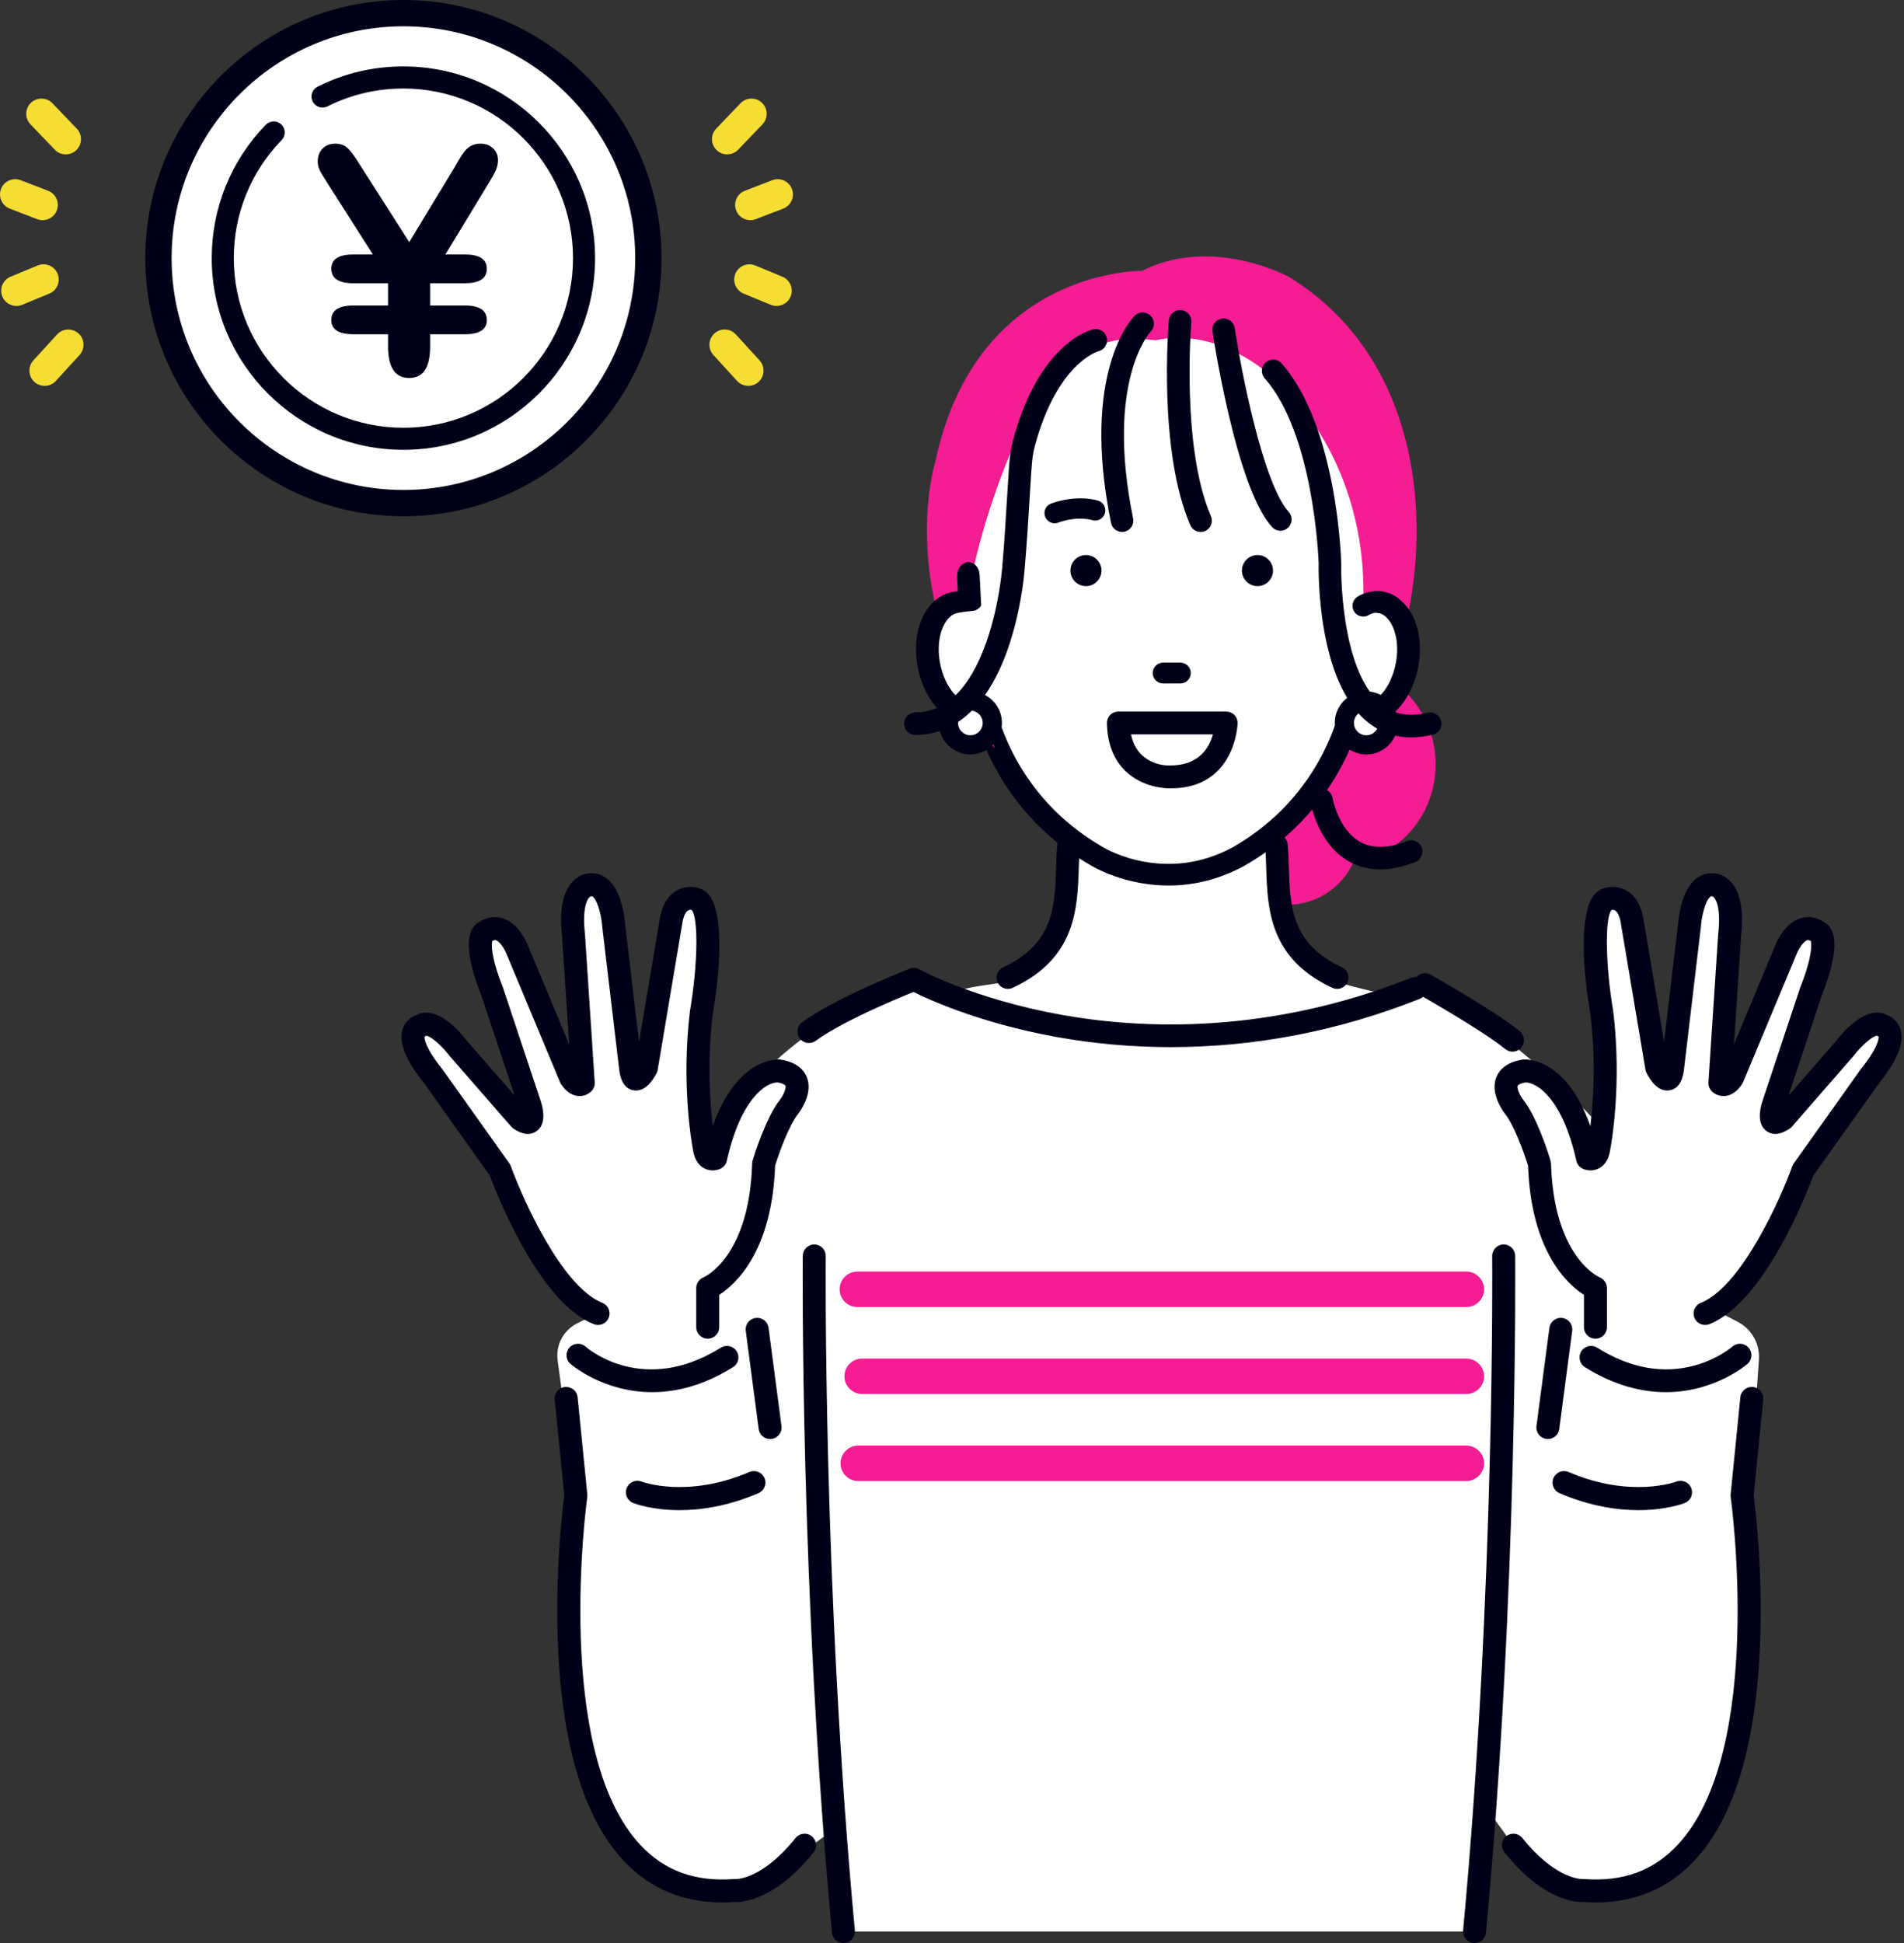
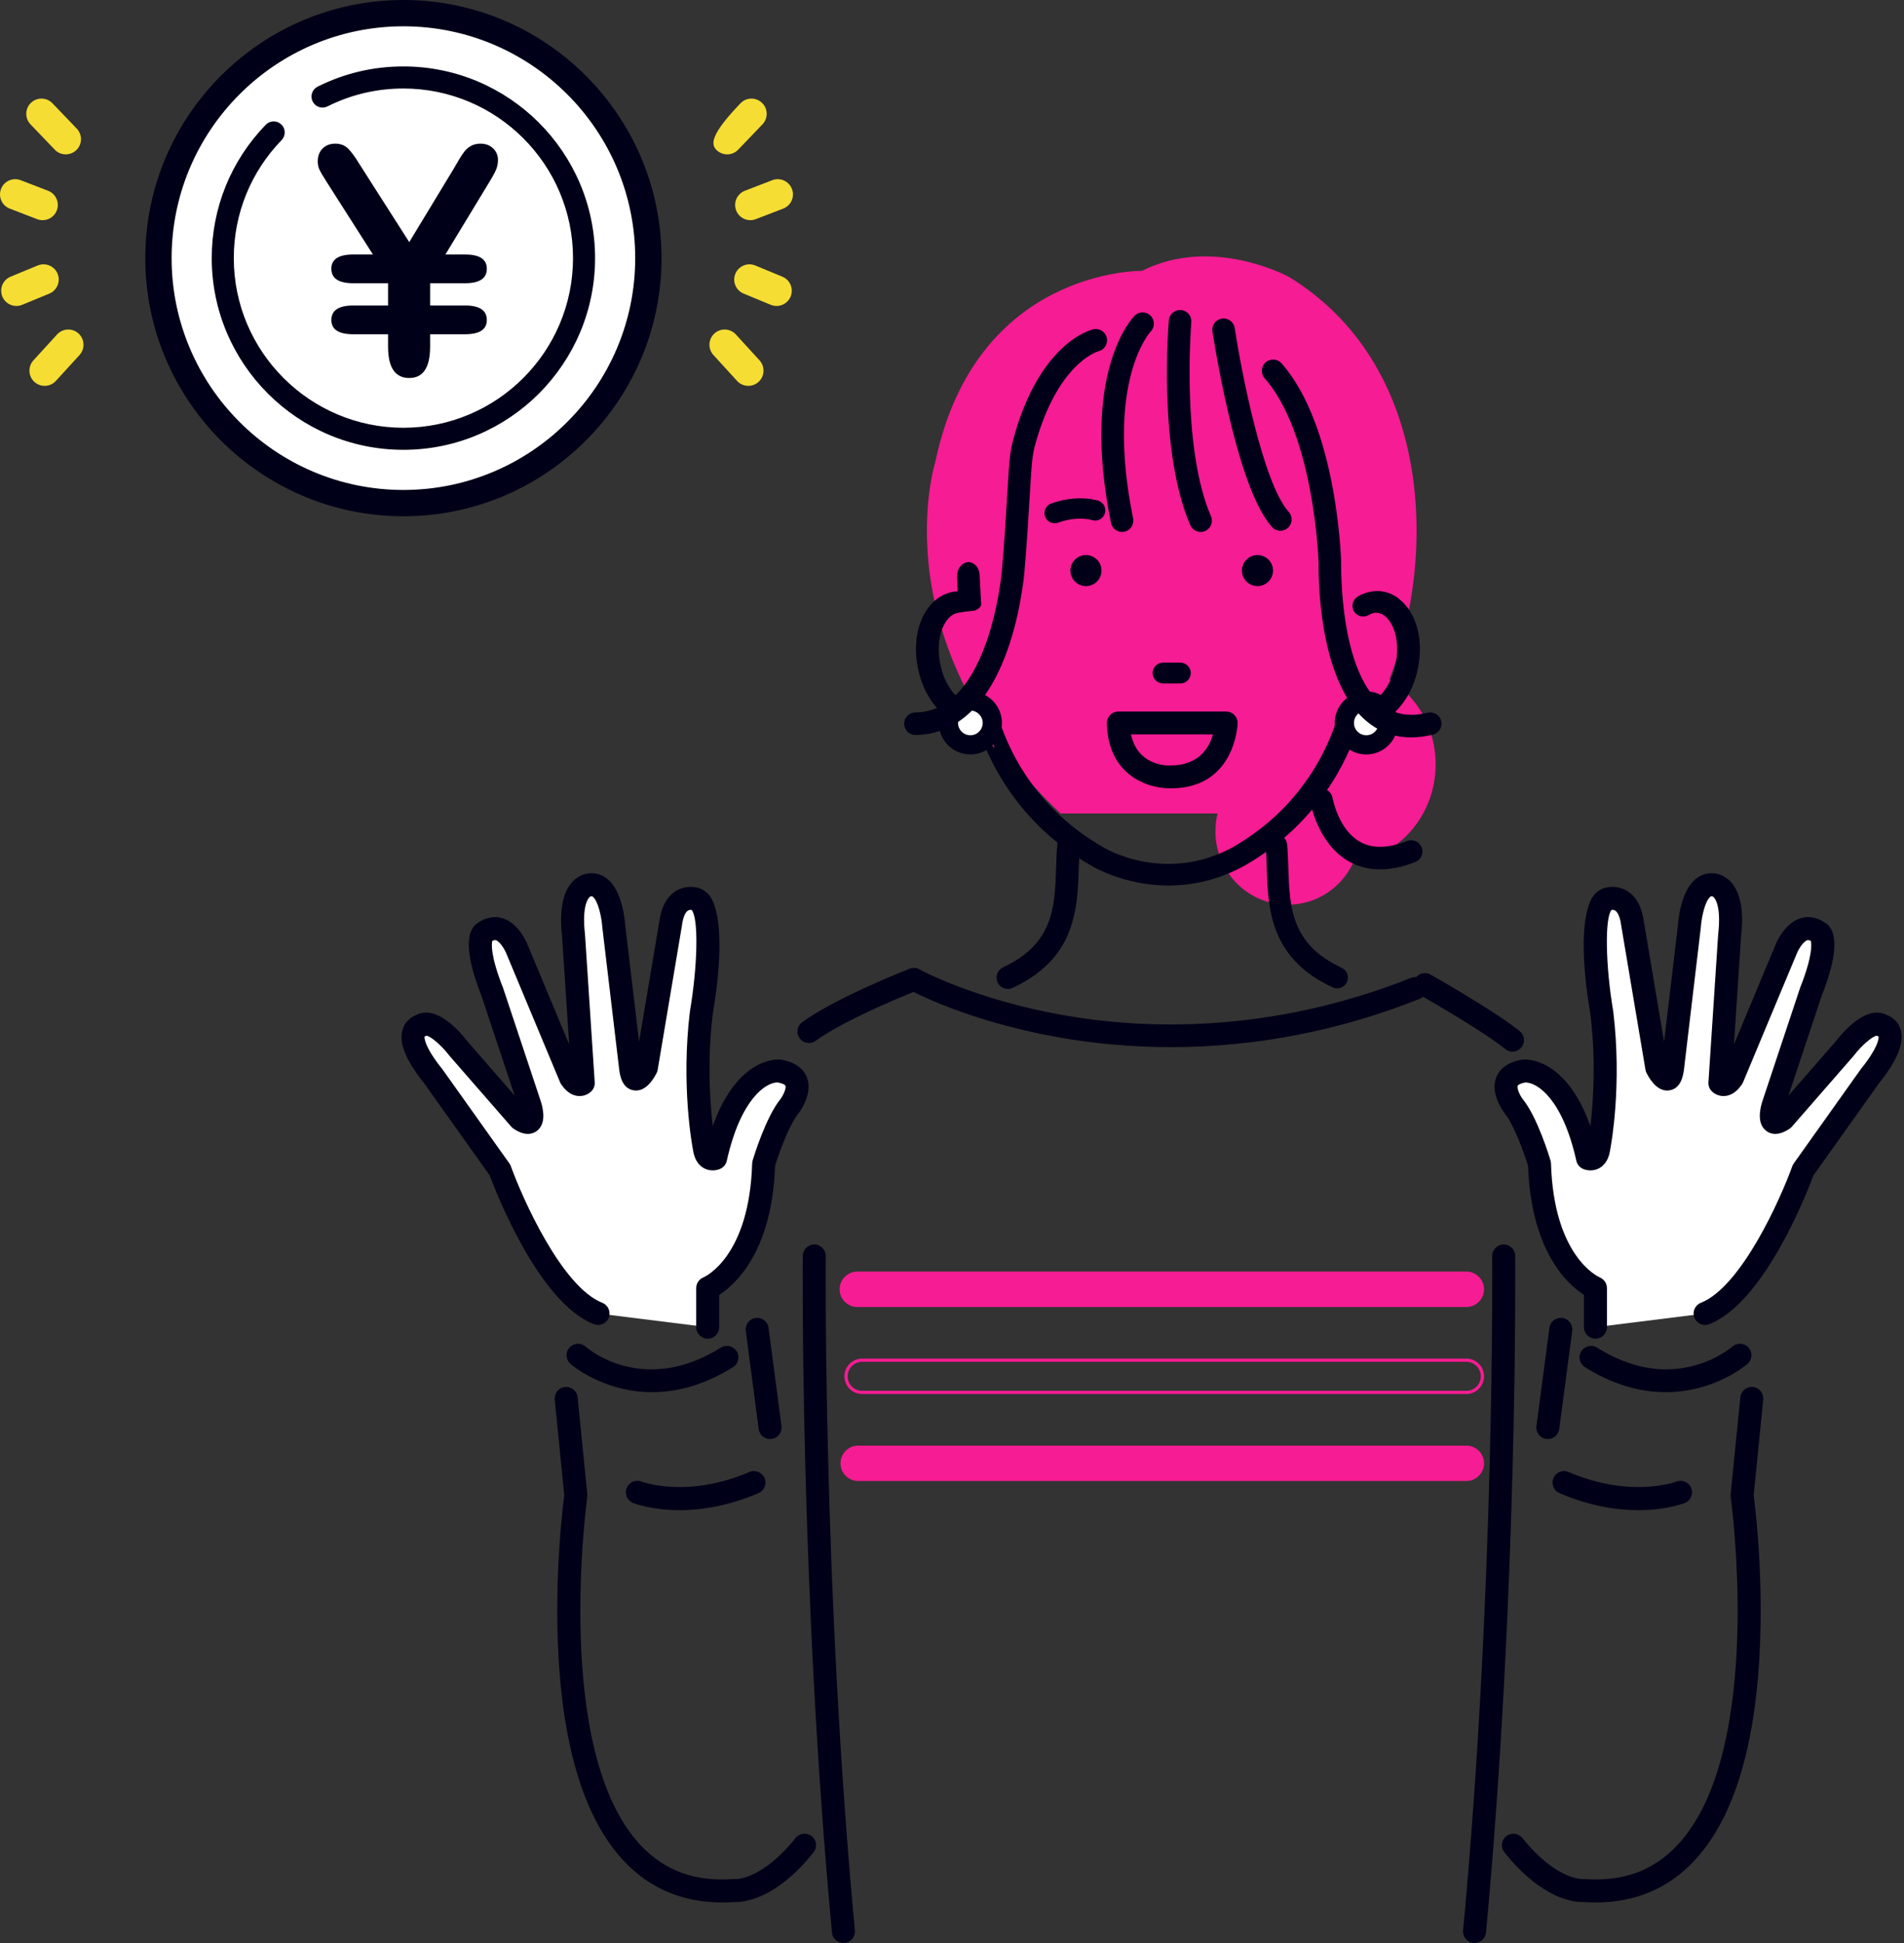
<svg xmlns="http://www.w3.org/2000/svg" width="147" height="150" viewBox="0 0 147 150" fill="none">
  <rect x="0" y="0" width="147" height="150" fill="#333333" stroke="none" />
  <mask id="mask0_802_1013" style="mask-type:alpha" maskUnits="userSpaceOnUse" x="2" y="0" width="145" height="150">
    <rect x="2" width="145" height="150" fill="#D9D9D9" />
  </mask>
  <g mask="url(#mask0_802_1013)">
</g>
  <g clip-path="url(#clip0_802_1013)">
    <path d="M110.841 59.006C110.841 54.775 107.545 51.345 103.479 51.345C99.412 51.345 96.116 54.775 96.116 59.006C96.116 59.205 96.126 59.401 96.14 59.596C94.745 60.626 93.838 62.294 93.838 64.177C93.838 67.306 96.34 69.843 99.427 69.843C101.661 69.843 103.588 68.514 104.483 66.594C108.074 66.084 110.841 62.882 110.841 59.006Z" fill="#F61C93" />
    <path d="M88.17 20.912C88.17 20.912 75.365 20.682 72.216 35.641C72.216 35.641 67.808 49.45 81.873 62.798H101.605C101.605 62.798 104.597 59.45 107.273 52.441C111.051 42.545 110.422 28.047 99.506 21.373C99.506 21.373 93.628 18.151 88.17 20.912Z" fill="#F61C93" />
-     <path d="M134.769 119.953L135.798 104.956C135.881 103.744 135.235 102.597 134.155 102.04L131.317 100.576C128.875 88.332 113.154 77.516 110.276 76.275C109.726 76.037 109.086 76.279 108.826 76.82C108.226 77.073 108.931 76.808 108.338 77.031C105.733 76.51 103.937 76.053 103.436 75.843C102.296 75.364 101.366 74.876 100.885 74.279C98.231 70.981 98.687 66.445 98.597 64.296C103.32 60.54 104.015 56.744 104.51 54.682C104.728 54.819 104.961 54.917 105.214 54.961C106.816 55.23 108.466 53.355 108.903 50.772C109.337 48.19 108.392 46.522 106.791 46.252C106.419 46.19 105.605 46.623 105.243 46.774C105.803 34.179 96.777 24.593 89.22 26.272C87.932 26.143 84.424 25.501 81.033 29.421C78.988 31.784 75.544 40.057 74.605 46.965C74.244 46.815 73.87 46.758 73.498 46.82C71.897 47.09 71.328 48.518 71.387 50.772C71.455 53.39 73.474 55.23 75.075 54.961C75.328 54.917 75.562 54.819 75.779 54.682C76.292 56.818 77.066 60.499 82.189 64.296C82.036 66.536 81.176 72.581 79.793 74.01C79.26 74.561 78.647 75.26 77.266 75.843C76.879 76.006 74.723 76.1 73.282 76.719C71.773 76.103 72.015 76.188 72.015 76.188C71.768 75.632 71.134 75.41 70.559 75.608C53.155 81.575 48.897 99.996 48.897 99.996L44.557 102.166C43.499 102.695 42.894 103.838 43.052 105.01L44.46 115.455C44.46 115.455 39.962 159.942 64.288 141.281L65.116 149.112H113.844L114.774 139.615L116.843 142.447C116.843 142.447 135.768 158.276 134.769 119.953Z" fill="white" />
    <path d="M97.085 42.85C96.423 42.85 95.885 43.386 95.885 44.049C95.885 44.711 96.423 45.248 97.085 45.248C97.747 45.248 98.284 44.711 98.284 44.049C98.284 43.386 97.747 42.85 97.085 42.85Z" fill="#000018" />
    <path d="M85.041 44.049C85.041 43.386 84.504 42.85 83.842 42.85C83.18 42.85 82.643 43.386 82.643 44.049C82.643 44.711 83.18 45.248 83.842 45.248C84.504 45.248 85.041 44.711 85.041 44.049Z" fill="#000018" />
    <path d="M81.426 40.397C81.103 40.397 80.8 40.197 80.685 39.875C80.539 39.466 80.752 39.016 81.162 38.87C83.219 38.135 84.741 38.636 84.805 38.657C85.216 38.797 85.436 39.244 85.296 39.655C85.157 40.065 84.713 40.285 84.304 40.149C84.246 40.131 83.194 39.814 81.691 40.351C81.603 40.383 81.514 40.397 81.426 40.397Z" fill="#000018" />
    <path d="M108.733 46.995C108.212 46.262 107.511 45.807 106.705 45.679C106.508 45.648 106.308 45.638 106.122 45.649L106.295 47.312C106.34 47.312 106.38 47.315 106.417 47.321C106.723 47.369 107.026 47.586 107.271 47.931C107.811 48.69 108 49.889 107.776 51.137C107.405 53.203 106.099 54.48 105.156 54.33C105.034 54.31 104.912 54.263 104.782 54.187C104.546 54.047 104.25 54.022 103.989 54.12C103.726 54.221 103.53 54.436 103.464 54.696C102.924 56.807 101.031 62.08 95.134 65.431C89.969 68.209 85.414 65.553 85.221 65.436C79.313 62.083 77.42 56.808 76.881 54.696C76.814 54.435 76.618 54.22 76.355 54.12C76.096 54.022 75.795 54.048 75.561 54.187C75.434 54.263 75.312 54.31 75.191 54.33C74.248 54.471 72.939 53.202 72.568 51.138C72.344 49.889 72.533 48.69 73.073 47.93C73.318 47.586 73.621 47.369 73.924 47.321C73.963 47.315 74.449 47.224 74.494 47.224L75.244 47.141C75.244 47.141 75.834 46.932 75.747 46.578L75.634 44.414C75.634 44.089 75.455 43.456 74.75 43.38C74.742 43.382 73.894 43.487 73.895 44.502L73.944 45.648C73.841 45.653 73.739 45.663 73.637 45.679C72.832 45.807 72.132 46.262 71.611 46.995C70.816 48.113 70.534 49.725 70.838 51.417C71.351 54.275 73.362 56.264 75.43 55.978C76.289 58.689 78.569 63.6 84.296 66.852C84.398 66.913 86.825 68.363 90.221 68.363C92.228 68.363 94.175 67.862 96.026 66.865C101.771 63.603 104.054 58.689 104.914 55.978C106.981 56.27 108.993 54.276 109.507 51.417C109.81 49.725 109.528 48.114 108.733 46.995Z" fill="#000018" />
    <path d="M105.214 54.961C104.961 54.917 104.728 54.819 104.51 54.682C104.35 55.347 104.072 56.314 103.611 57.443C104.563 56.582 105.403 55.727 106.144 54.883C105.838 54.982 105.525 55.013 105.214 54.961Z" fill="#F61C93" />
    <path d="M75.779 54.682C75.562 54.819 75.328 54.917 75.075 54.961C74.717 55.021 74.357 54.969 74.007 54.83C74.998 55.986 75.972 56.969 76.805 57.748C76.267 56.488 75.953 55.407 75.779 54.682Z" fill="#F61C93" />
    <path d="M76.613 55.81C76.613 56.745 75.854 57.504 74.918 57.504C73.983 57.504 73.224 56.745 73.224 55.81C73.224 54.874 73.983 54.116 74.918 54.116C75.854 54.116 76.613 54.874 76.613 55.81Z" fill="white" />
    <path d="M74.918 58.245C73.575 58.245 72.483 57.153 72.483 55.81C72.483 54.467 73.575 53.374 74.918 53.374C76.261 53.374 77.354 54.467 77.354 55.81C77.354 57.153 76.261 58.245 74.918 58.245ZM74.918 54.857C74.393 54.857 73.966 55.285 73.966 55.81C73.966 56.335 74.393 56.762 74.918 56.762C75.444 56.762 75.871 56.335 75.871 55.81C75.871 55.285 75.444 54.857 74.918 54.857Z" fill="#000018" />
    <path d="M107.181 55.81C107.181 56.745 106.422 57.504 105.487 57.504C104.551 57.504 103.792 56.745 103.792 55.81C103.792 54.874 104.551 54.116 105.487 54.116C106.422 54.116 107.181 54.874 107.181 55.81Z" fill="white" />
    <path d="M105.486 58.245C104.143 58.245 103.051 57.153 103.051 55.81C103.051 54.467 104.143 53.374 105.486 53.374C106.83 53.374 107.922 54.467 107.922 55.81C107.922 57.153 106.83 58.245 105.486 58.245ZM105.486 54.857C104.961 54.857 104.534 55.285 104.534 55.81C104.534 56.335 104.961 56.762 105.486 56.762C106.012 56.762 106.439 56.335 106.439 55.81C106.439 55.285 106.012 54.857 105.486 54.857Z" fill="#000018" />
    <path d="M89.797 52.764H91.13C91.574 52.764 91.935 52.403 91.935 51.959C91.935 51.515 91.574 51.154 91.13 51.154H89.797C89.353 51.154 88.992 51.515 88.992 51.959C88.992 52.403 89.353 52.764 89.797 52.764Z" fill="#000018" />
    <path d="M90.392 60.86C90.349 60.86 90.305 60.859 90.261 60.859H90.256C90.001 60.859 88.231 60.811 86.903 59.535C85.975 58.643 85.49 57.397 85.461 55.83C85.456 55.593 85.547 55.364 85.713 55.195C85.879 55.026 86.106 54.931 86.343 54.931H94.669C94.906 54.931 95.133 55.026 95.299 55.195C95.465 55.364 95.556 55.593 95.552 55.83C95.551 55.88 95.398 60.86 90.392 60.86ZM90.267 59.094C90.272 59.094 90.278 59.094 90.282 59.094C92.574 59.128 93.373 57.697 93.645 56.695H87.321C87.808 59.039 89.977 59.105 90.253 59.094H90.267Z" fill="#000018" />
    <path d="M90.394 80.795C87.024 80.795 84.053 80.458 81.605 80.017C74.593 78.753 70.335 76.435 70.157 76.337C69.754 76.115 69.608 75.609 69.83 75.206C70.052 74.803 70.558 74.656 70.96 74.878C71.002 74.901 75.206 77.181 81.969 78.391C88.196 79.504 97.934 79.91 108.969 75.528C109.396 75.359 109.88 75.567 110.05 75.995C110.219 76.422 110.01 76.906 109.583 77.076C102.488 79.893 95.908 80.795 90.394 80.795Z" fill="#000018" />
    <path d="M90.394 80.838C87.423 80.838 84.463 80.576 81.597 80.059C74.576 78.793 70.314 76.472 70.136 76.374C69.713 76.141 69.559 75.608 69.792 75.185C69.905 74.981 70.091 74.832 70.315 74.767C70.539 74.702 70.775 74.728 70.981 74.841C71.022 74.864 75.249 77.146 81.977 78.349C88.198 79.461 97.928 79.867 108.953 75.489C109.17 75.402 109.408 75.405 109.623 75.499C109.837 75.591 110.003 75.762 110.089 75.979C110.175 76.196 110.172 76.434 110.079 76.649C109.987 76.864 109.816 77.029 109.599 77.116C103.379 79.585 96.918 80.838 90.394 80.838ZM70.559 74.818C70.486 74.818 70.412 74.828 70.339 74.849C70.136 74.908 69.969 75.042 69.867 75.226C69.657 75.608 69.796 76.089 70.177 76.3C70.355 76.397 74.605 78.712 81.612 79.975C84.473 80.491 87.428 80.752 90.394 80.752C96.907 80.752 103.358 79.502 109.567 77.036C109.763 76.958 109.917 76.809 110.001 76.615C110.084 76.421 110.088 76.207 110.01 76.011C109.849 75.606 109.388 75.407 108.984 75.568C97.94 79.954 88.193 79.547 81.962 78.433C75.22 77.228 70.981 74.939 70.939 74.916C70.821 74.851 70.691 74.818 70.559 74.818Z" fill="#000018" />
    <path d="M77.814 76.301C77.5 76.301 77.2 76.123 77.059 75.82C76.865 75.403 77.046 74.908 77.463 74.714C81.384 72.889 81.479 70.031 81.579 67.006C81.599 66.406 81.62 65.785 81.673 65.186C81.713 64.728 82.112 64.387 82.575 64.43C83.033 64.47 83.372 64.874 83.331 65.332C83.282 65.886 83.263 66.457 83.243 67.061C83.141 70.138 83.014 73.966 78.165 76.223C78.051 76.276 77.932 76.301 77.814 76.301Z" fill="#000018" />
    <path d="M77.814 76.345C77.475 76.345 77.163 76.146 77.02 75.838C76.817 75.401 77.007 74.879 77.445 74.675C81.343 72.861 81.437 70.017 81.536 67.005C81.557 66.399 81.577 65.781 81.63 65.182C81.651 64.947 81.761 64.735 81.941 64.585C82.12 64.436 82.347 64.368 82.579 64.388C82.811 64.408 83.023 64.518 83.173 64.697C83.323 64.877 83.394 65.104 83.374 65.337C83.325 65.889 83.306 66.459 83.286 67.062C83.183 70.151 83.056 73.995 78.183 76.263C78.066 76.317 77.942 76.345 77.814 76.345ZM82.496 64.469C82.313 64.469 82.138 64.532 81.996 64.65C81.834 64.786 81.734 64.977 81.715 65.19C81.663 65.786 81.642 66.403 81.622 67C81.521 70.046 81.426 72.917 77.481 74.753C77.086 74.937 76.914 75.407 77.097 75.802C77.227 76.08 77.508 76.259 77.814 76.259C77.93 76.259 78.042 76.234 78.147 76.185C82.972 73.939 83.099 70.125 83.2 67.06C83.221 66.455 83.24 65.884 83.288 65.329C83.307 65.119 83.243 64.914 83.107 64.752C82.972 64.591 82.781 64.492 82.571 64.473C82.546 64.471 82.521 64.469 82.496 64.469Z" fill="#000018" />
    <path d="M103.233 76.301C103.115 76.301 102.996 76.276 102.882 76.223C98.033 73.966 97.906 70.137 97.804 67.06C97.784 66.457 97.765 65.886 97.716 65.332C97.676 64.874 98.014 64.47 98.472 64.43C98.929 64.387 99.334 64.728 99.374 65.186C99.427 65.785 99.448 66.405 99.468 67.005C99.568 70.031 99.663 72.889 103.585 74.714C104.002 74.908 104.182 75.403 103.988 75.82C103.847 76.123 103.547 76.301 103.233 76.301Z" fill="#000018" />
-     <path d="M103.233 76.344C103.105 76.344 102.981 76.317 102.864 76.262C97.991 73.994 97.864 70.151 97.761 67.063C97.741 66.459 97.722 65.889 97.673 65.336C97.653 65.103 97.724 64.876 97.874 64.697C98.024 64.518 98.236 64.408 98.468 64.388C98.694 64.366 98.925 64.436 99.105 64.586C99.286 64.737 99.396 64.948 99.417 65.183C99.47 65.781 99.49 66.399 99.51 66.998C99.611 70.017 99.705 72.861 103.603 74.675C104.04 74.879 104.23 75.401 104.027 75.838C103.884 76.146 103.572 76.344 103.233 76.344ZM98.55 64.469C98.525 64.469 98.501 64.471 98.476 64.473C98.266 64.491 98.075 64.59 97.94 64.752C97.804 64.914 97.74 65.118 97.759 65.329C97.807 65.884 97.826 66.455 97.846 67.059C97.948 70.125 98.075 73.939 102.9 76.185C103.005 76.234 103.117 76.259 103.233 76.259C103.539 76.259 103.82 76.079 103.949 75.802C104.133 75.407 103.961 74.936 103.567 74.753C99.621 72.917 99.526 70.046 99.425 67.007C99.405 66.403 99.384 65.786 99.332 65.19C99.313 64.979 99.213 64.788 99.05 64.652C98.907 64.533 98.732 64.469 98.55 64.469Z" fill="#000018" />
    <path d="M113.209 100.776H66.191C65.505 100.776 64.949 100.219 64.949 99.533C64.949 98.847 65.505 98.29 66.191 98.29H113.209C113.895 98.29 114.452 98.847 114.452 99.533C114.452 100.219 113.895 100.776 113.209 100.776Z" fill="#F61C93" />
    <path d="M113.209 100.9H66.191C65.437 100.9 64.824 100.287 64.824 99.533C64.824 98.78 65.437 98.166 66.191 98.166H113.209C113.963 98.166 114.576 98.78 114.576 99.533C114.576 100.287 113.963 100.9 113.209 100.9ZM66.191 98.415C65.574 98.415 65.073 98.917 65.073 99.533C65.073 100.15 65.574 100.652 66.191 100.652H113.209C113.826 100.652 114.327 100.15 114.327 99.533C114.327 98.917 113.826 98.415 113.209 98.415H66.191Z" fill="#F61C93" />
-     <path d="M113.209 107.493H66.56C65.874 107.493 65.318 106.937 65.318 106.25C65.318 105.564 65.874 105.008 66.56 105.008H113.209C113.896 105.008 114.452 105.564 114.452 106.25C114.452 106.937 113.896 107.493 113.209 107.493Z" fill="#F61C93" />
    <path d="M113.209 107.617H66.56C65.806 107.617 65.193 107.004 65.193 106.251C65.193 105.497 65.806 104.884 66.56 104.884H113.209C113.963 104.884 114.576 105.497 114.576 106.251C114.576 107.004 113.963 107.617 113.209 107.617ZM66.56 105.132C65.943 105.132 65.442 105.634 65.442 106.251C65.442 106.867 65.943 107.369 66.56 107.369H113.209C113.826 107.369 114.328 106.867 114.328 106.251C114.328 105.634 113.826 105.132 113.209 105.132H66.56Z" fill="#F61C93" />
    <path d="M113.209 114.21H66.26C65.573 114.21 65.017 113.654 65.017 112.968C65.017 112.281 65.573 111.725 66.26 111.725H113.209C113.896 111.725 114.452 112.281 114.452 112.968C114.452 113.654 113.896 114.21 113.209 114.21Z" fill="#F61C93" />
    <path d="M113.209 114.335H66.259C65.506 114.335 64.893 113.722 64.893 112.968C64.893 112.214 65.506 111.601 66.259 111.601H113.209C113.963 111.601 114.576 112.214 114.576 112.968C114.576 113.722 113.963 114.335 113.209 114.335ZM66.259 111.85C65.643 111.85 65.141 112.351 65.141 112.968C65.141 113.585 65.643 114.086 66.259 114.086H113.209C113.826 114.086 114.327 113.585 114.327 112.968C114.327 112.351 113.826 111.85 113.209 111.85H66.259Z" fill="#F61C93" />
    <path d="M86.63 41.066C86.225 41.066 85.862 40.782 85.778 40.37C83.403 28.709 87.431 24.544 87.604 24.372C87.945 24.033 88.495 24.035 88.834 24.376C89.171 24.715 89.171 25.261 88.836 25.6C88.77 25.67 85.328 29.445 87.483 40.023C87.579 40.493 87.275 40.953 86.805 41.049C86.746 41.061 86.688 41.066 86.63 41.066Z" fill="#000018" />
    <path d="M70.677 56.74C70.2 56.74 69.811 56.356 69.807 55.879C69.803 55.398 70.189 55.005 70.669 55.001C73.028 54.979 74.865 53.175 76.129 49.638C77.139 46.815 77.364 43.939 77.367 43.91C77.546 41.86 77.662 39.912 77.755 38.346C77.848 36.788 77.915 35.662 78.005 35.027C78.058 34.646 78.127 34.303 78.215 33.978C79.055 30.866 80.311 28.497 81.95 26.936C83.234 25.712 84.296 25.449 84.413 25.423C84.882 25.318 85.346 25.614 85.451 26.083C85.554 26.548 85.264 27.009 84.802 27.118C84.721 27.141 81.616 28.055 79.894 34.432C79.825 34.687 79.771 34.961 79.727 35.269C79.648 35.836 79.579 36.989 79.492 38.449C79.398 40.026 79.281 41.988 79.1 44.051C79.092 44.165 78.86 47.15 77.779 50.191C76.266 54.447 73.813 56.712 70.685 56.74H70.677Z" fill="#000018" />
    <path d="M108.96 56.925C107.691 56.925 106.56 56.529 105.583 55.738C101.687 52.588 101.794 44.109 101.808 43.466C101.79 42.961 101.403 33.479 97.64 29.202C97.323 28.842 97.358 28.292 97.718 27.975C98.079 27.657 98.629 27.692 98.946 28.053C103.21 32.898 103.536 43.01 103.547 43.438C103.548 43.453 103.548 43.469 103.547 43.484C103.545 43.566 103.379 51.721 106.678 54.386C107.635 55.16 108.793 55.369 110.217 55.025C110.684 54.913 111.154 55.199 111.267 55.666C111.38 56.133 111.093 56.603 110.626 56.716C110.047 56.855 109.491 56.925 108.96 56.925Z" fill="#000018" />
    <path d="M106.549 67.118C105.671 67.118 104.866 66.911 104.137 66.499C101.733 65.135 101.189 62.023 101.167 61.891C101.088 61.417 101.408 60.969 101.882 60.89C102.354 60.812 102.803 61.13 102.883 61.603C102.889 61.641 103.325 64.045 105.003 64.989C105.95 65.523 107.172 65.501 108.634 64.927C109.081 64.752 109.586 64.971 109.762 65.418C109.937 65.866 109.717 66.371 109.27 66.546C108.301 66.927 107.392 67.118 106.549 67.118Z" fill="#000018" />
    <path d="M92.696 41.066C92.359 41.066 92.039 40.87 91.897 40.542C89.413 34.809 90.207 25.137 90.243 24.728C90.284 24.25 90.706 23.895 91.183 23.936C91.662 23.977 92.017 24.398 91.976 24.877C91.968 24.972 91.184 34.522 93.493 39.851C93.684 40.291 93.482 40.803 93.041 40.995C92.928 41.043 92.811 41.066 92.696 41.066Z" fill="#000018" />
    <path d="M98.853 40.973C98.615 40.973 98.379 40.877 98.207 40.687C97.024 39.376 95.889 36.418 94.834 31.893C94.065 28.597 93.612 25.615 93.608 25.585C93.536 25.11 93.863 24.667 94.338 24.596C94.812 24.525 95.256 24.851 95.328 25.326C95.81 28.524 97.5 37.309 99.498 39.52C99.82 39.877 99.792 40.427 99.436 40.749C99.269 40.899 99.061 40.973 98.853 40.973Z" fill="#000018" />
    <path d="M107.401 47.636C107.238 47.636 107.074 47.588 106.93 47.488C106.345 47.084 105.759 47.429 105.694 47.47C105.31 47.71 104.799 47.601 104.553 47.221C104.307 46.84 104.407 46.336 104.784 46.085C105.357 45.703 106.652 45.281 107.873 46.126C108.249 46.387 108.343 46.903 108.082 47.279C107.922 47.511 107.663 47.636 107.401 47.636Z" fill="#000018" />
    <path d="M60.142 82.68C60.142 82.68 56.824 82.358 55.246 89.423C55.246 89.423 54.527 89.747 54.378 88.624C54.378 88.624 53.454 83.947 54.142 78.218C54.142 78.218 55.596 69.646 53.58 69.38C53.58 69.38 52.078 68.969 51.777 71.295L49.902 82.437C49.902 82.437 48.932 84.318 48.694 82.521L47.385 71.496C47.385 71.496 47.173 68.172 45.591 68.306C45.591 68.306 43.829 68.234 44.28 72.212L45.03 83.616C45.03 83.616 44.63 84.05 44.062 83.211L39.933 73.322C39.933 73.322 38.997 70.856 37.394 71.982C37.394 71.982 36.395 72.496 37.999 76.549L40.912 85.305C40.912 85.305 41.564 87.351 40.142 86.397L35.381 80.933C35.381 80.933 33.536 78.512 32.483 79.185C32.483 79.185 30.631 79.582 33.458 83.093L38.607 90.333C38.607 90.333 41.992 99.746 46.173 101.401L54.64 102.458V99.437C54.64 99.437 58.718 97.799 58.959 89.845C58.959 89.845 59.909 86.672 60.958 85.39C60.958 85.39 62.712 83.101 60.142 82.68Z" fill="white" />
    <path d="M145.334 79.185C144.281 78.512 142.436 80.933 142.436 80.933L137.675 86.397C136.253 87.351 136.905 85.305 136.905 85.305L139.818 76.549C141.422 72.496 140.423 71.982 140.423 71.982C138.82 70.856 137.884 73.322 137.884 73.322L133.755 83.211C133.186 84.05 132.787 83.616 132.787 83.616L133.536 72.212C133.987 68.234 132.226 68.306 132.226 68.306C130.644 68.172 130.432 71.496 130.432 71.496L129.123 82.521C128.885 84.318 127.915 82.437 127.915 82.437L126.04 71.295C125.739 68.969 124.237 69.38 124.237 69.38C122.221 69.646 123.675 78.218 123.675 78.218C124.363 83.947 123.439 88.624 123.439 88.624C123.29 89.747 122.571 89.423 122.571 89.423C120.993 82.358 117.675 82.68 117.675 82.68C115.105 83.101 116.859 85.39 116.859 85.39C117.908 86.672 118.858 89.845 118.858 89.845C119.099 97.799 123.177 99.437 123.177 99.437V102.458L131.644 101.401C135.825 99.746 139.21 90.333 139.21 90.333L144.359 83.093C147.186 79.582 145.334 79.185 145.334 79.185Z" fill="white" />
    <path d="M54.64 103.346C54.15 103.346 53.752 102.949 53.752 102.458V99.438C53.752 99.075 53.973 98.749 54.309 98.614C54.444 98.556 57.854 97.004 58.071 89.818C58.074 89.741 58.086 89.665 58.108 89.59C58.21 89.249 59.135 86.23 60.259 84.844C60.494 84.525 60.717 84.001 60.643 83.817C60.617 83.752 60.435 83.634 60.04 83.563H60.026C59.138 83.563 57.184 84.815 56.112 89.617C56.051 89.889 55.865 90.118 55.61 90.233C55.296 90.374 54.797 90.434 54.338 90.179C54.022 90.003 53.622 89.616 53.502 88.769C53.419 88.337 52.583 83.752 53.261 78.113C53.262 78.099 53.264 78.084 53.267 78.07C53.876 74.473 53.934 70.87 53.401 70.253C53.39 70.251 53.379 70.248 53.361 70.242C53.318 70.237 53.203 70.233 53.093 70.312C52.887 70.462 52.728 70.862 52.657 71.409C52.656 71.42 52.654 71.431 52.652 71.442L50.777 82.585C50.762 82.675 50.733 82.763 50.691 82.844C50.338 83.529 49.742 84.316 48.907 84.17C48.303 84.065 47.935 83.549 47.814 82.638L46.504 71.601C46.502 71.585 46.5 71.569 46.499 71.553C46.451 70.827 46.189 69.588 45.78 69.237C45.721 69.185 45.696 69.188 45.666 69.19C45.651 69.192 45.635 69.193 45.62 69.193C45.445 69.243 44.906 69.849 45.163 72.113C45.164 72.126 45.165 72.14 45.166 72.154L45.916 83.558C45.932 83.8 45.848 84.038 45.683 84.217C45.487 84.431 45.116 84.646 44.653 84.612C44.154 84.575 43.708 84.271 43.327 83.709C43.294 83.66 43.266 83.608 43.243 83.553L39.114 73.664C38.955 73.257 38.587 72.678 38.282 72.586C38.253 72.577 38.171 72.552 38.005 72.645C37.952 72.874 37.861 73.789 38.824 76.223C38.831 76.238 38.836 76.253 38.841 76.269L41.754 85.025C41.953 85.65 42.174 86.764 41.448 87.308C41.117 87.558 40.535 87.73 39.647 87.134C39.583 87.091 39.524 87.039 39.473 86.98L34.712 81.517C34.699 81.502 34.686 81.487 34.675 81.472C34.101 80.721 33.25 79.988 32.923 79.956C32.877 79.982 32.828 80.004 32.777 80.022C32.764 80.174 32.802 80.863 34.149 82.536C34.16 82.55 34.171 82.564 34.181 82.579L39.331 89.819C39.377 89.885 39.415 89.957 39.442 90.033C40.348 92.546 43.38 99.341 46.5 100.576C46.956 100.756 47.179 101.272 46.998 101.728C46.818 102.184 46.303 102.407 45.846 102.226C41.559 100.529 38.245 91.913 37.815 90.751L32.749 83.629C31.283 81.803 30.747 80.418 31.109 79.396C31.311 78.827 31.751 78.5 32.126 78.366C33.698 77.524 35.511 79.645 36.069 80.372L39.735 84.578L37.164 76.853C35.649 73.012 36.176 71.669 36.923 71.229C37.69 70.707 38.368 70.755 38.804 70.888C40.074 71.278 40.696 72.831 40.763 73.007L43.944 80.624L43.396 72.291C43.173 70.301 43.441 68.884 44.19 68.078C44.724 67.504 45.319 67.426 45.55 67.419C46.061 67.386 46.54 67.548 46.94 67.892C48.032 68.834 48.236 70.936 48.269 71.414L49.34 80.429L50.899 71.164C51.046 70.055 51.458 69.268 52.123 68.825C52.806 68.371 53.505 68.459 53.739 68.506C54.047 68.556 54.469 68.717 54.819 69.19C55.153 69.643 56.155 71.641 55.021 78.346C54.59 81.947 54.818 85.147 55.029 86.939C56.939 81.549 60.081 81.782 60.228 81.796C60.247 81.798 60.266 81.801 60.286 81.804C61.584 82.017 62.094 82.66 62.293 83.163C62.787 84.408 61.779 85.778 61.663 85.93C60.909 86.852 60.125 89.075 59.842 89.991C59.608 96.648 56.76 99.175 55.528 99.961V102.458C55.528 102.949 55.13 103.346 54.64 103.346ZM32.715 80.042C32.7 80.046 32.684 80.049 32.669 80.053C32.685 80.049 32.701 80.046 32.715 80.042Z" fill="#000018" />
    <path d="M123.177 103.346C122.687 103.346 122.29 102.949 122.29 102.458V99.961C121.057 99.175 118.209 96.648 117.975 89.992C117.691 89.075 116.907 86.851 116.172 85.953C116.038 85.778 115.03 84.408 115.524 83.163C115.723 82.66 116.233 82.017 117.531 81.804C117.551 81.801 117.57 81.798 117.589 81.796C117.738 81.782 120.878 81.548 122.788 86.939C122.999 85.147 123.227 81.947 122.796 78.346C121.662 71.641 122.664 69.643 122.998 69.19C123.348 68.717 123.77 68.556 124.077 68.506C124.312 68.459 125.011 68.37 125.693 68.825C126.359 69.268 126.771 70.055 126.918 71.164L128.478 80.429L129.548 71.414C129.581 70.936 129.785 68.834 130.877 67.892C131.277 67.548 131.756 67.386 132.267 67.419C132.498 67.426 133.093 67.504 133.627 68.078C134.376 68.884 134.644 70.301 134.421 72.291L133.873 80.624L137.065 72.98C137.121 72.831 137.743 71.278 139.013 70.888C139.449 70.755 140.127 70.707 140.894 71.229C141.641 71.669 142.168 73.012 140.652 76.853L138.083 84.578L141.748 80.372C142.306 79.645 144.119 77.524 145.692 78.366C146.066 78.5 146.506 78.827 146.708 79.396C147.07 80.418 146.534 81.803 145.068 83.629L140.002 90.751C139.572 91.913 136.258 100.529 131.971 102.226C131.514 102.407 130.999 102.183 130.819 101.728C130.638 101.272 130.861 100.756 131.317 100.576C134.441 99.339 137.471 92.546 138.375 90.033C138.402 89.957 138.44 89.885 138.487 89.819L143.636 82.579C143.646 82.564 143.657 82.55 143.668 82.536C145.015 80.863 145.053 80.174 145.04 80.022C144.989 80.004 144.94 79.982 144.894 79.956C144.567 79.988 143.716 80.721 143.142 81.472C143.13 81.487 143.118 81.503 143.106 81.517L138.344 86.98C138.293 87.039 138.234 87.09 138.17 87.134C137.282 87.73 136.7 87.557 136.369 87.308C135.643 86.764 135.864 85.65 136.06 85.035L138.976 76.269C138.981 76.253 138.986 76.238 138.992 76.223C139.955 73.789 139.865 72.874 139.812 72.645C139.644 72.552 139.563 72.576 139.533 72.586C139.201 72.688 138.83 73.331 138.714 73.637L134.574 83.553C134.551 83.608 134.523 83.66 134.49 83.709C134.109 84.271 133.663 84.575 133.164 84.612C132.701 84.645 132.33 84.431 132.134 84.217C131.969 84.038 131.885 83.8 131.901 83.558L132.651 72.154C132.652 72.14 132.653 72.126 132.655 72.112C132.911 69.849 132.372 69.243 132.197 69.193C132.182 69.193 132.166 69.192 132.151 69.19C132.121 69.187 132.096 69.185 132.036 69.237C131.628 69.588 131.366 70.827 131.318 71.554C131.317 71.569 131.315 71.585 131.313 71.601L130.005 82.626C129.882 83.549 129.514 84.065 128.909 84.17C128.073 84.315 127.479 83.529 127.126 82.844C127.084 82.763 127.055 82.675 127.04 82.585L125.165 71.442C125.163 71.431 125.161 71.42 125.16 71.409C125.089 70.862 124.93 70.462 124.723 70.312C124.614 70.233 124.498 70.236 124.456 70.242C124.438 70.248 124.427 70.251 124.416 70.253C123.892 70.865 123.951 74.537 124.55 78.07C124.553 78.084 124.555 78.099 124.556 78.113C125.234 83.752 124.398 88.337 124.315 88.769C124.195 89.616 123.795 90.003 123.479 90.179C123.02 90.434 122.521 90.374 122.207 90.233C121.952 90.118 121.765 89.889 121.705 89.616C120.633 84.819 118.682 83.565 117.768 83.565H117.767C117.378 83.636 117.2 83.753 117.174 83.817C117.1 84.004 117.326 84.541 117.563 84.85C118.675 86.207 119.606 89.248 119.709 89.59C119.731 89.664 119.743 89.741 119.746 89.818C119.963 97.004 123.373 98.555 123.518 98.618C123.843 98.758 124.065 99.083 124.065 99.438V102.458C124.065 102.949 123.667 103.346 123.177 103.346ZM145.102 80.042C145.116 80.046 145.132 80.049 145.148 80.053C145.132 80.049 145.117 80.046 145.102 80.042Z" fill="#000018" />
    <path d="M50.352 107.475C46.541 107.475 44.07 105.318 44.034 105.285C43.669 104.958 43.639 104.397 43.966 104.032C44.293 103.668 44.852 103.636 45.217 103.962C45.401 104.123 49.668 107.78 55.653 104.039C56.069 103.779 56.617 103.905 56.877 104.321C57.136 104.737 57.01 105.284 56.594 105.544C54.288 106.985 52.168 107.475 50.352 107.475Z" fill="#000018" />
    <path d="M59.455 111.094C59.017 111.094 58.635 110.769 58.576 110.322L57.577 102.741C57.512 102.255 57.855 101.809 58.341 101.745C58.825 101.682 59.273 102.023 59.337 102.509L60.336 110.09C60.401 110.576 60.058 111.022 59.572 111.086C59.533 111.092 59.494 111.094 59.455 111.094Z" fill="#000018" />
    <path d="M55.76 146.87C52.709 146.87 50.152 145.789 48.148 143.647C45.027 140.311 43.313 134.511 43.056 126.406C42.88 120.867 43.462 116.219 43.567 115.439L42.827 108.045C42.779 107.558 43.134 107.123 43.622 107.074C44.112 107.028 44.545 107.381 44.594 107.869L45.344 115.367C45.351 115.438 45.349 115.509 45.339 115.58C45.312 115.775 42.657 135.183 49.445 142.435C51.308 144.424 53.661 145.283 56.641 145.062C56.693 145.057 56.746 145.058 56.798 145.064C56.798 145.064 56.801 145.064 56.808 145.064C56.963 145.064 58.932 145.008 61.423 141.893C61.73 141.51 62.288 141.448 62.671 141.754C63.054 142.061 63.116 142.619 62.81 143.002C59.824 146.734 57.289 146.858 56.711 146.836C56.389 146.859 56.072 146.87 55.76 146.87Z" fill="#000018" />
    <path d="M65.115 150C64.662 150 64.275 149.655 64.232 149.195C61.757 122.713 61.976 97.206 61.979 96.951C61.984 96.461 62.389 96.07 62.875 96.072C63.365 96.077 63.759 96.478 63.754 96.969C63.752 97.222 63.533 122.642 66 149.03C66.045 149.518 65.686 149.951 65.198 149.996C65.17 149.999 65.142 150 65.115 150Z" fill="#000018" />
    <path d="M52.463 116.584C50.31 116.584 48.975 116.067 48.88 116.029C48.424 115.847 48.203 115.331 48.385 114.875C48.567 114.422 49.08 114.199 49.535 114.379C49.588 114.399 53.06 115.695 57.857 113.639C58.308 113.446 58.83 113.655 59.023 114.106C59.216 114.556 59.007 115.078 58.556 115.271C56.18 116.289 54.088 116.584 52.463 116.584Z" fill="#000018" />
    <path d="M128.607 107.475C126.791 107.475 124.672 106.986 122.365 105.544C121.949 105.284 121.823 104.737 122.083 104.321C122.343 103.905 122.89 103.778 123.306 104.038C125.851 105.629 128.388 106.092 130.848 105.414C132.637 104.921 133.729 103.973 133.74 103.964C134.105 103.636 134.666 103.667 134.993 104.032C135.321 104.397 135.29 104.958 134.925 105.285C134.889 105.318 132.418 107.475 128.607 107.475Z" fill="#000018" />
    <path d="M119.504 111.094C119.466 111.094 119.427 111.092 119.387 111.086C118.901 111.022 118.559 110.576 118.623 110.09L119.623 102.509C119.687 102.023 120.135 101.682 120.619 101.745C121.105 101.809 121.447 102.255 121.383 102.741L120.383 110.322C120.324 110.769 119.943 111.094 119.504 111.094Z" fill="#000018" />
    <path d="M123.199 146.87C122.887 146.87 122.57 146.858 122.248 146.836C121.669 146.86 119.136 146.734 116.15 143.001C115.843 142.619 115.905 142.06 116.288 141.754C116.672 141.447 117.23 141.51 117.536 141.893C120.131 145.137 122.162 145.062 122.181 145.061C122.233 145.056 122.266 145.057 122.318 145.061C125.3 145.282 127.653 144.424 129.515 142.433C136.307 135.175 133.648 115.774 133.62 115.579C133.61 115.509 133.608 115.437 133.616 115.366L134.365 107.868C134.414 107.381 134.848 107.028 135.337 107.073C135.825 107.122 136.181 107.557 136.132 108.045L135.393 115.438C135.497 116.218 136.08 120.867 135.904 126.406C135.646 134.51 133.933 140.311 130.812 143.646C128.807 145.788 126.25 146.87 123.199 146.87Z" fill="#000018" />
    <path d="M113.845 150C113.817 150 113.789 149.999 113.761 149.996C113.273 149.951 112.914 149.518 112.96 149.03C115.426 122.638 115.208 97.222 115.205 96.969C115.201 96.478 115.594 96.077 116.084 96.072C116.576 96.07 116.976 96.461 116.981 96.951C116.983 97.206 117.203 122.713 114.728 149.195C114.685 149.655 114.298 150 113.845 150Z" fill="#000018" />
    <path d="M126.497 116.584C124.871 116.584 122.78 116.289 120.403 115.271C119.953 115.078 119.744 114.556 119.937 114.105C120.13 113.655 120.652 113.446 121.102 113.639C125.912 115.7 129.39 114.392 129.425 114.379C129.88 114.203 130.395 114.425 130.574 114.88C130.753 115.334 130.534 115.847 130.08 116.029C129.985 116.067 128.649 116.584 126.497 116.584Z" fill="#000018" />
    <path d="M62.456 80.519C62.183 80.519 61.913 80.393 61.739 80.156C61.45 79.761 61.535 79.205 61.931 78.915C64.494 77.036 70.002 74.872 70.235 74.781C70.692 74.602 71.207 74.828 71.385 75.284C71.564 75.741 71.338 76.256 70.882 76.434C70.827 76.456 65.356 78.605 62.98 80.347C62.822 80.463 62.638 80.519 62.456 80.519Z" fill="#000018" />
    <path d="M116.773 81.186C116.575 81.186 116.377 81.12 116.212 80.985C114.458 79.55 109.621 76.811 109.573 76.784C109.146 76.542 108.996 76.001 109.237 75.574C109.478 75.147 110.02 74.997 110.446 75.238C110.651 75.353 115.465 78.081 117.336 79.611C117.715 79.921 117.771 80.481 117.461 80.86C117.285 81.075 117.03 81.186 116.773 81.186Z" fill="#000018" />
  </g>
  <g clip-path="url(#clip1_802_1013)">
    <path d="M50.057 19.928C50.057 30.373 41.59 38.841 31.145 38.841C20.7 38.841 12.233 30.373 12.233 19.928C12.233 9.483 20.7 1.016 31.145 1.016C41.59 1.016 50.057 9.483 50.057 19.928Z" fill="white" />
    <path d="M31.145 39.724C20.23 39.724 11.35 30.843 11.35 19.928C11.35 9.013 20.23 0.132 31.145 0.132C42.06 0.132 50.941 9.013 50.941 19.928C50.941 30.843 42.06 39.724 31.145 39.724ZM31.145 1.899C21.204 1.899 13.117 9.987 13.117 19.928C13.117 29.869 21.204 37.957 31.145 37.957C41.086 37.957 49.174 29.869 49.174 19.928C49.174 9.987 41.086 1.899 31.145 1.899Z" fill="#000018" />
    <path d="M31.145 39.856C20.157 39.856 11.217 30.916 11.217 19.928C11.217 8.94 20.157 0 31.145 0C42.133 0 51.073 8.94 51.073 19.928C51.073 30.916 42.133 39.856 31.145 39.856ZM31.145 0.265C20.303 0.265 11.482 9.086 11.482 19.928C11.482 30.771 20.303 39.592 31.145 39.592C41.987 39.592 50.808 30.771 50.808 19.928C50.808 9.086 41.987 0.265 31.145 0.265ZM31.145 38.09C21.131 38.09 12.984 29.942 12.984 19.928C12.984 9.914 21.131 1.767 31.145 1.767C41.159 1.767 49.306 9.914 49.306 19.928C49.306 29.942 41.159 38.09 31.145 38.09ZM31.145 2.031C21.277 2.031 13.249 10.06 13.249 19.928C13.249 29.796 21.277 37.825 31.145 37.825C41.013 37.825 49.042 29.796 49.042 19.928C49.042 10.06 41.013 2.031 31.145 2.031Z" fill="#000018" />
    <path d="M31.145 34.673C23.014 34.673 16.399 28.059 16.399 19.928C16.399 16.077 17.876 12.433 20.557 9.667C20.864 9.35 21.37 9.342 21.686 9.65C22.003 9.957 22.011 10.463 21.704 10.779C19.314 13.245 17.997 16.494 17.997 19.928C17.997 27.178 23.895 33.076 31.145 33.076C38.395 33.076 44.292 27.178 44.292 19.928C44.292 12.678 38.395 6.78 31.145 6.78C29.075 6.78 27.095 7.247 25.258 8.168C24.864 8.366 24.383 8.206 24.186 7.812C23.988 7.418 24.147 6.938 24.542 6.74C26.603 5.707 28.825 5.183 31.145 5.183C39.275 5.183 45.89 11.797 45.89 19.928C45.89 28.059 39.275 34.673 31.145 34.673Z" fill="#000018" />
    <path d="M31.145 34.726C22.985 34.726 16.347 28.088 16.347 19.928C16.347 16.063 17.828 12.406 20.519 9.63C20.677 9.467 20.89 9.375 21.117 9.371C21.349 9.37 21.56 9.453 21.724 9.612C22.061 9.939 22.069 10.479 21.742 10.816C19.361 13.272 18.05 16.508 18.05 19.928C18.05 27.148 23.924 33.023 31.145 33.023C38.365 33.023 44.24 27.148 44.24 19.928C44.24 12.707 38.365 6.833 31.145 6.833C29.084 6.833 27.111 7.298 25.282 8.215C25.079 8.317 24.847 8.334 24.631 8.262C24.416 8.19 24.241 8.039 24.139 7.836C23.928 7.416 24.099 6.903 24.518 6.692C26.587 5.655 28.817 5.129 31.145 5.129C39.305 5.129 45.943 11.768 45.943 19.928C45.943 28.088 39.305 34.726 31.145 34.726ZM21.131 9.477H21.119C20.919 9.48 20.733 9.561 20.595 9.704C17.924 12.46 16.452 16.091 16.452 19.928C16.452 28.029 23.044 34.62 31.145 34.62C39.246 34.62 45.837 28.029 45.837 19.928C45.837 11.826 39.246 5.235 31.145 5.235C28.833 5.235 26.62 5.757 24.566 6.787C24.198 6.972 24.049 7.421 24.233 7.788C24.322 7.966 24.476 8.099 24.665 8.162C24.854 8.225 25.056 8.21 25.234 8.12C27.079 7.196 29.067 6.727 31.145 6.727C38.424 6.727 44.345 12.649 44.345 19.928C44.345 27.207 38.424 33.128 31.145 33.128C23.866 33.128 17.944 27.207 17.944 19.928C17.944 16.48 19.266 13.218 21.666 10.742C21.952 10.447 21.945 9.974 21.65 9.688C21.509 9.551 21.325 9.477 21.131 9.477Z" fill="#000018" />
    <path d="M27.276 23.585H29.961V21.866H27.276C26.147 21.866 25.582 21.492 25.582 20.744C25.582 20.013 26.147 19.647 27.276 19.647H28.792L25.224 14.05C24.938 13.605 24.75 13.287 24.663 13.096C24.576 12.905 24.532 12.694 24.532 12.463C24.532 12.05 24.657 11.717 24.908 11.467C25.158 11.216 25.482 11.091 25.88 11.091C26.286 11.091 26.614 11.214 26.865 11.461C27.115 11.707 27.408 12.105 27.742 12.654L31.596 18.692L35.045 13C35.172 12.777 35.307 12.545 35.45 12.302C35.594 12.059 35.733 11.853 35.868 11.682C36.003 11.511 36.172 11.37 36.375 11.258C36.578 11.147 36.819 11.091 37.097 11.091C37.495 11.091 37.819 11.212 38.07 11.455C38.32 11.698 38.446 11.994 38.446 12.344C38.446 12.623 38.396 12.877 38.296 13.107C38.197 13.338 38.04 13.629 37.825 13.979L34.388 19.647H35.904C37.026 19.647 37.586 20.013 37.586 20.744C37.586 21.492 37.026 21.866 35.904 21.866H33.207V23.585H35.904C37.026 23.585 37.586 23.959 37.586 24.706C37.586 25.438 37.026 25.804 35.904 25.804H33.207V26.759C33.207 28.374 32.67 29.181 31.596 29.181C30.506 29.181 29.961 28.374 29.961 26.759V25.804H27.276C26.147 25.804 25.582 25.438 25.582 24.706C25.582 23.959 26.147 23.585 27.276 23.585Z" fill="#000018" />
    <path d="M6.105 25.785C6.546 26.226 6.566 26.941 6.141 27.407L4.315 29.406C3.877 29.885 3.134 29.919 2.655 29.481C2.178 29.052 2.142 28.3 2.579 27.821L4.405 25.822C4.843 25.343 5.587 25.309 6.065 25.747C6.079 25.759 6.092 25.772 6.105 25.785Z" fill="#F5DD33" />
    <path d="M4.192 20.749C4.298 20.855 4.385 20.983 4.446 21.131C4.694 21.731 4.409 22.418 3.809 22.666L1.716 23.531C1.116 23.779 0.43 23.493 0.181 22.895C-0.067 22.295 0.218 21.608 0.818 21.36L2.911 20.494C3.363 20.307 3.866 20.424 4.192 20.749Z" fill="#F5DD33" />
    <path d="M4.033 7.956C4.039 7.962 4.045 7.968 4.051 7.974L5.926 9.93C6.375 10.398 6.359 11.142 5.891 11.591C5.429 12.034 4.698 12.025 4.247 11.574C4.241 11.568 4.235 11.562 4.229 11.556L2.355 9.6C1.905 9.132 1.921 8.388 2.389 7.939C2.852 7.496 3.582 7.505 4.033 7.956Z" fill="#F5DD33" />
    <path d="M4.12 14.991C4.439 15.309 4.558 15.797 4.386 16.244C4.153 16.85 3.473 17.152 2.867 16.919L0.753 16.104C0.146 15.872 -0.154 15.192 0.079 14.586C0.312 13.981 0.992 13.679 1.598 13.912L3.712 14.726C3.87 14.787 4.008 14.878 4.12 14.991Z" fill="#F5DD33" />
    <path d="M55.116 25.785C54.675 26.226 54.655 26.941 55.08 27.407L56.906 29.406C57.344 29.885 58.087 29.919 58.566 29.481C59.043 29.052 59.079 28.3 58.642 27.821L56.816 25.822C56.378 25.343 55.634 25.309 55.156 25.747C55.142 25.759 55.129 25.772 55.116 25.785Z" fill="#F5DD33" />
    <path d="M57.029 20.749C56.923 20.855 56.836 20.983 56.775 21.131C56.527 21.731 56.812 22.418 57.412 22.666L59.505 23.531C60.104 23.779 60.791 23.493 61.04 22.895C61.288 22.295 61.003 21.608 60.403 21.36L58.31 20.494C57.857 20.307 57.355 20.424 57.029 20.749Z" fill="#F5DD33" />
-     <path d="M57.188 7.956C57.182 7.962 57.176 7.968 57.17 7.974L55.295 9.93C54.846 10.398 54.861 11.142 55.33 11.591C55.792 12.034 56.523 12.025 56.974 11.574C56.979 11.568 56.985 11.562 56.991 11.556L58.866 9.6C59.315 9.132 59.3 8.388 58.831 7.939C58.369 7.496 57.638 7.505 57.188 7.956Z" fill="#F5DD33" />
+     <path d="M57.188 7.956C57.182 7.962 57.176 7.968 57.17 7.974C54.846 10.398 54.861 11.142 55.33 11.591C55.792 12.034 56.523 12.025 56.974 11.574C56.979 11.568 56.985 11.562 56.991 11.556L58.866 9.6C59.315 9.132 59.3 8.388 58.831 7.939C58.369 7.496 57.638 7.505 57.188 7.956Z" fill="#F5DD33" />
    <path d="M57.1 14.991C56.782 15.309 56.663 15.797 56.834 16.244C57.068 16.85 57.748 17.152 58.353 16.919L60.468 16.104C61.074 15.872 61.375 15.192 61.142 14.586C60.909 13.981 60.229 13.679 59.623 13.912L57.509 14.726C57.35 14.787 57.213 14.878 57.1 14.991Z" fill="#F5DD33" />
  </g>
  <defs>
    <clipPath id="clip0_802_1013">
      <rect width="115.817" height="130.206" fill="white" transform="translate(31 19.794)" />
    </clipPath>
    <clipPath id="clip1_802_1013">
      <rect width="61.221" height="39.856" fill="white" />
    </clipPath>
  </defs>
</svg>